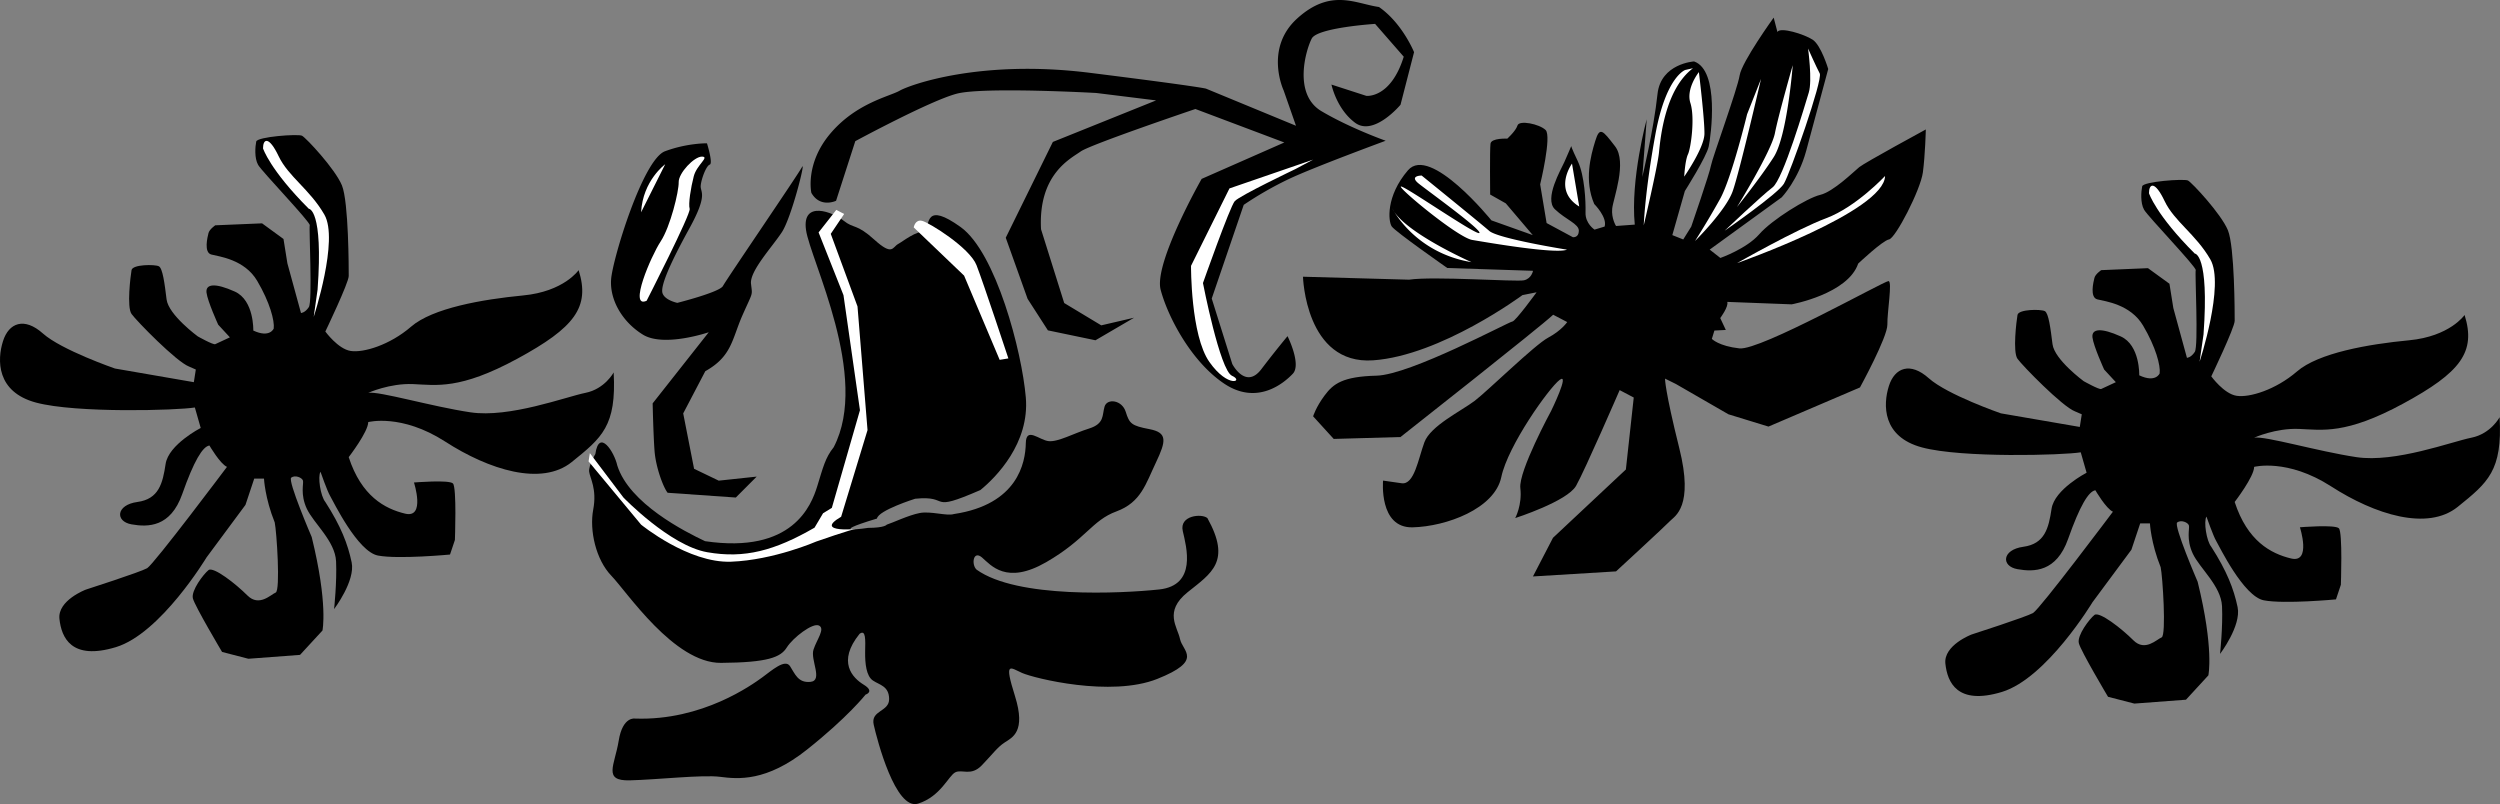
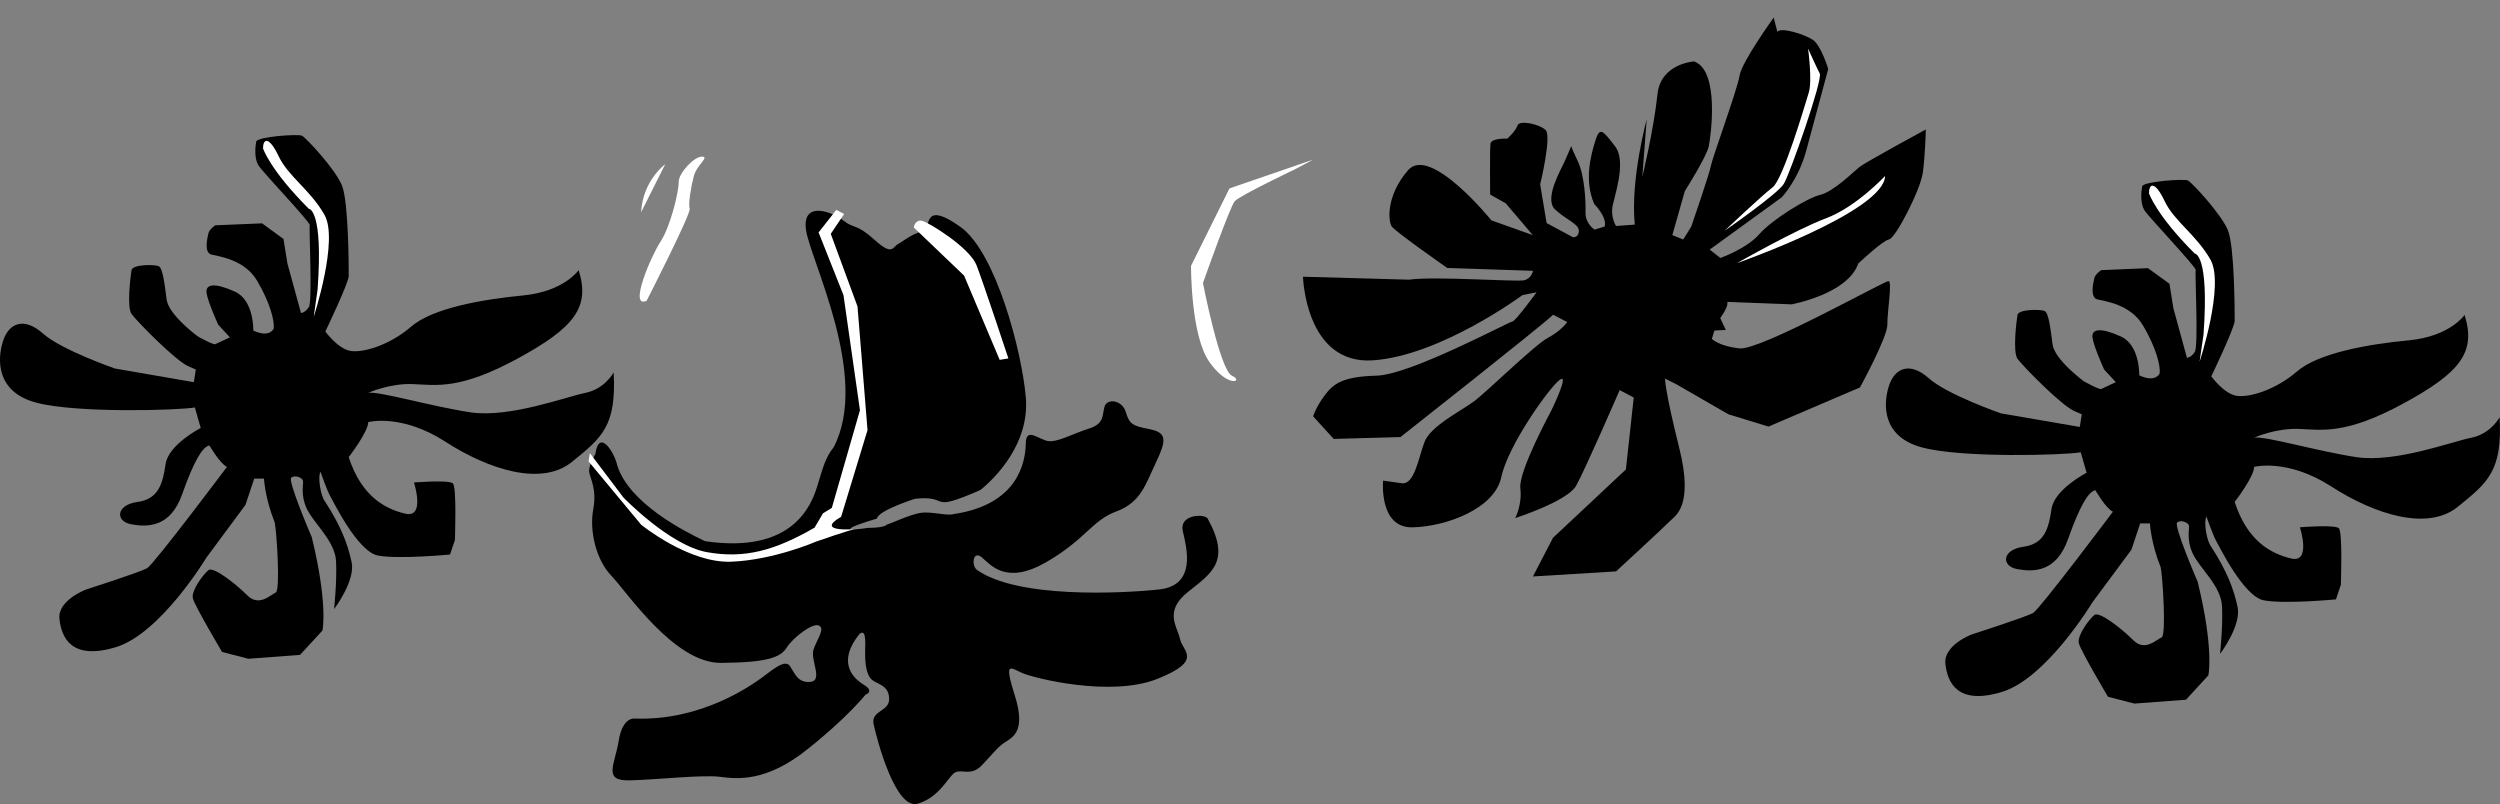
<svg xmlns="http://www.w3.org/2000/svg" width="163.617" height="52.627">
  <rect width="100%" height="100%" fill="#808080" stroke="none" />
  <path d="M57.394 33.938c.09-.54 2.5-1.297 2.5-1.297 2.406-.242.734.969 4.27-.57 1.023-.832 3.23-3.067 2.972-6.063-.254-3-1.949-9.48-4.265-11.148-2.32-1.664-2.035-.215-2.305.297-.617-.063-1.43.617-1.793.816-.367.203-.352.797-1.543-.281-1.195-1.082-1.332-.7-2.02-1.25-.683-.555-2.734-1.367-2.46.601.273 1.965 4.214 9.621 1.812 14.227-.555.687-.695 1.328-1.078 2.558-.383 1.235-1.602 4.438-7.34 3.59-1.308-.617-4.965-2.465-5.746-4.957-.191-.879-1.195-2.445-1.434-.746 0 0-.449.738-.406 1.153.047.414.524 1.12.266 2.484-.258 1.363.176 3.281 1.187 4.328 1.016 1.05 4.106 5.727 7.176 5.703 3.074-.023 3.906-.367 4.305-1.008.398-.636 1.707-1.648 2.113-1.433.41.215-.144.902-.363 1.57-.219.664.636 2.023-.192 2.113-.828.086-1.023-.535-1.347-1.03-.328-.497-1.196.288-1.82.741-.63.453-3.9 2.844-8.31 2.692 0 0-.82-.172-1.081 1.449-.262 1.621-1.055 2.64.726 2.594 1.785-.043 4.758-.38 5.914-.23 1.16.148 3.016.339 5.684-1.782 2.672-2.121 3.832-3.598 3.832-3.598s.625-.195-.117-.648-1.754-1.5-.274-3.332c.418-.305.38.394.364 1.168-.012.773.074 1.601.511 1.89.43.293 1.051.356 1.059 1.207.012.852-1.227.727-1.008 1.688.215.957 1.422 5.625 2.903 5.16 1.476-.465 1.992-1.824 2.433-2.047.442-.226 1.027.278 1.738-.46.711-.735 1-1.169 1.5-1.497.496-.328 1.403-.695.672-3.031-.734-2.336-.328-1.867.465-1.516.793.348 5.805 1.598 8.844.39 3.043-1.21 1.66-1.804 1.492-2.605-.164-.804-1.078-1.8.492-3.066 1.574-1.262 2.875-2.012 1.301-4.852-.355-.316-1.855-.187-1.613.848.238 1.035.941 3.55-1.543 3.82-2.48.262-9.301.606-11.95-1.296-.355-.317-.234-1.297.352-.797.582.5 1.59 1.812 4.2.308 2.605-1.504 2.988-2.734 4.6-3.324 1.61-.594 1.915-1.8 2.587-3.207.668-1.406.758-1.95-.426-2.176-1.184-.226-1.312-.36-1.555-1.136-.242-.778-1.222-.899-1.386-.336-.164.566.004 1.109-1.008 1.43-1.012.316-2.028.89-2.645.827-.62-.062-1.48-.968-1.5.13-.023 1.292-.535 4.015-4.703 4.64-.469.148-1.52-.207-2.242-.066-.727.14-1.77.64-2.156.761 0 0-.11.207-1.219.211 0 0-2.938.453.578-.61" />
-   <path d="m49.523 31.192-1.367 1.37-4.461-.312c-.277-.34-.77-1.64-.856-2.726-.082-1.086-.125-3.125-.125-3.125l3.672-4.656s-2.933 1.007-4.312.156c-1.38-.852-2.18-2.313-2.078-3.625.097-1.313 2.074-7.836 3.527-8.375 1.457-.543 2.746-.52 2.746-.52s.414 1.324.18 1.395c-.23.074-.555.945-.59 1.383-.035.441.508.527-.746 2.8-1.254 2.278-1.902 3.762-1.754 4.227.148.469.969.637.969.637s2.777-.7 2.988-1.106c.215-.41 4.902-7.27 5.172-7.781.265-.512-.68 3.289-1.317 4.262-.636.968-2.109 2.543-2.02 3.37.09.825.15.466-.554 2.055-.699 1.586-.691 2.696-2.437 3.672l-1.446 2.762.711 3.625 1.614.777 2.484-.265m3.578-18.571s-.43-1.918 1.258-3.898c1.687-1.984 3.863-2.41 4.516-2.785.652-.375 5.25-2.074 12.457-1.172 7.21.902 7.597 1.035 7.597 1.035l5.89 2.43-.808-2.313s-1.293-2.758.91-4.73c2.2-1.973 3.809-.942 5.329-.73 1.53 1.058 2.296 2.956 2.296 2.956l-.886 3.442s-1.742 2.082-2.965 1.183c-1.223-.898-1.555-2.504-1.555-2.504l2.285.739s1.594.183 2.446-2.563l-1.875-2.148s-3.77.242-4.145.957c-.375.715-1.25 3.64.637 4.758 1.89 1.117 4.2 1.933 4.2 1.933s-4.677 1.723-6.317 2.496a22.92 22.92 0 0 0-2.973 1.7l-2.094 6.132 1.344 4.282s.871 1.695 1.902.343A69.668 69.668 0 0 1 84.265 22s.926 1.852.344 2.461c-.578.61-2.332 2.098-4.5.64-2.168-1.456-3.691-4.401-4.148-6.136-.461-1.738 2.683-7.258 2.683-7.258l5.41-2.382-5.82-2.192s-6.879 2.328-7.508 2.781c-.629.454-2.789 1.473-2.594 5.09l1.516 4.828 2.426 1.461 2.148-.5-2.527 1.477-3.113-.649-1.329-2.062-1.43-4 3.083-6.27 6.758-2.718-3.914-.485s-7.399-.414-9.137.047c-1.738.457-6.637 3.106-6.637 3.106l-1.258 3.902s-1.039.496-1.617-.52" />
  <path fill="#fff" d="m65.425 23.551.57-.094s-1.64-4.957-2.085-6.101c-.446-1.145-3.098-2.79-3.563-2.903-.46-.109-.547.43-.547.43l3.297 3.156 2.328 5.512M55.05 33.82l1.727-5.671-.656-8.094-1.75-4.75.875-1.3-.512-.27-1.16 1.476 1.629 4.106 1.078 7.531-1.84 6.39-.574.352-.559.945c-2.61 1.504-4.578 2.036-7.023 1.606-2.446-.43-5.485-3.582-5.485-3.582l-2.195-2.902-.086.539 3.438 4.14s3.101 2.532 5.89 2.426c2.79-.105 5.574-1.32 5.574-1.32s2.348-.824 2.645-.832c.297-.008-2.934.324-1.016-.79M42.32 19.684s2.914-5.703 2.816-6.016c-.097-.312.075-1.39.27-2.136.195-.747 1.055-1.274.539-1.282-.516-.011-1.543 1.082-1.527 1.676.015.594-.543 2.906-1.18 3.875-.637.969-2.117 4.43-.918 3.883m-.363-5.789 1.578-3.145s-1.465 1.059-1.578 3.145M84.77 11.07s-3.645 1.739-3.958 2.094c-.316.356-2.082 5.36-2.082 5.36s1.11 5.722 1.902 6.07c.797.352-.246.848-1.48-.902s-1.203-6.293-1.203-6.293l2.515-5.067 5.48-1.886-1.175.625" />
  <path d="M21.293 21.696s1.53-3.188 1.53-3.633c0-.45 0-4.844-.445-5.93-.445-1.082-2.359-3.125-2.613-3.25-.254-.129-2.933.063-2.996.383-.066.316-.129 1.082.125 1.527.258.446 3.445 3.762 3.379 3.953-.062.192.191 4.973-.062 5.356-.254.383-.512.383-.512.383l-.89-3.25-.255-1.594-1.402-1.023-3.063.128s-.382.258-.445.512c-.062.254-.32 1.274.192 1.402.507.13 2.167.317 2.996 1.72.828 1.402 1.148 2.616 1.082 3.124 0 0-.254.637-1.336.13 0 0 .062-1.977-1.211-2.552-1.278-.574-1.914-.511-1.852.063.067.574.766 2.105.766 2.105l.765.828s-.828.383-.957.446c-.125.066-1.144-.508-1.144-.508s-1.914-1.402-2.043-2.422c-.125-1.023-.254-2.043-.508-2.168-.254-.129-1.723-.129-1.785.254-.066.383-.32 2.422 0 2.867.32.45 2.93 3.125 3.762 3.442l.445.195-.129.828-5.164-.894s-3.504-1.211-4.715-2.293c-1.215-1.086-2.234-.704-2.613.507-.383 1.211-.445 3.317 2.164 4.016 2.617.703 9.246.512 10.394.32l.383 1.34s-2.105 1.082-2.297 2.356c-.191 1.277-.445 2.296-1.847 2.488-1.403.191-1.469 1.273-.383 1.465 1.082.191 2.55.191 3.316-1.977.762-2.164 1.336-3.12 1.782-3.183 0 0 .703 1.207 1.148 1.398 0 0-4.781 6.375-5.227 6.633-.445.254-4.015 1.402-4.015 1.402s-1.848.7-1.723 1.91c.13 1.215.766 2.743 3.7 1.852 2.93-.895 5.925-5.867 5.925-5.867l2.551-3.442.574-1.722h.637s.062 1.277.703 2.87c.125.575.383 4.462.063 4.59-.317.13-1.082.954-1.848.192-.766-.766-2.23-1.914-2.55-1.66-.321.258-1.15 1.34-1.02 1.851.128.508 1.91 3.504 1.91 3.504l1.722.446 3.38-.254 1.468-1.594s.379-1.719-.703-6.117c0 0-1.594-3.7-1.34-3.89.258-.192.703 0 .766.19.062.192-.192.891.254 1.848.449.957 1.851 2.106 1.914 3.442.062 1.34-.13 3.125-.13 3.125s1.403-1.848 1.15-3.059c-.255-1.21-.7-2.36-1.723-3.953-.317-.383-.508-1.656-.317-1.977 0 0 .445 1.278.637 1.594.191.32 1.785 3.633 3.125 3.89 1.336.255 4.715-.066 4.715-.066l.32-.953s.129-3.445-.129-3.7c-.254-.253-2.55-.062-2.55-.062s.765 2.356-.571 2.04c-1.34-.32-2.871-1.149-3.7-3.7 0 0 1.278-1.656 1.278-2.293 0 0 2.164-.574 5.035 1.274 2.867 1.851 6.309 2.933 8.285 1.34 1.977-1.594 2.934-2.36 2.743-5.864 0 0-.575 1.082-1.848 1.336-1.277.258-4.973 1.657-7.523 1.274-2.551-.38-5.993-1.399-6.692-1.274 0 0 1.402-.636 2.93-.574 1.531.066 3.058.383 6.82-1.656 3.762-2.04 4.785-3.38 4.02-5.801 0 0-.957 1.402-3.637 1.656-2.676.258-5.926.828-7.328 2.043-1.403 1.211-3.125 1.719-3.953 1.59-.828-.125-1.66-1.273-1.66-1.273" />
  <path fill="#fff" d="M17.214 9.711s.446 1.403 2.997 3.953c0 0 .957 0 .574 5.29l-.254 1.785s1.656-5.036.699-6.692c-.957-1.66-2.36-2.488-2.996-3.828-.637-1.336-1.02-1.144-1.02-.508" />
  <path d="M144.722 24.63s1.531-3.188 1.531-3.634c0-.449 0-4.847-.445-5.93-.45-1.081-2.36-3.124-2.613-3.253-.258-.125-2.934.066-2.996.383-.067.32-.13 1.086.125 1.53.254.446 3.441 3.763 3.379 3.954-.063.191.191 4.973-.063 5.355-.254.383-.512.383-.512.383l-.89-3.254-.254-1.593-1.406-1.02-3.059.129s-.383.254-.445.508c-.063.258-.32 1.277.191 1.406.508.125 2.168.316 2.996 1.719.828 1.402 1.149 2.613 1.082 3.125 0 0-.254.637-1.336.125 0 0 .063-1.973-1.214-2.547-1.274-.574-1.91-.512-1.848.062.066.575.765 2.106.765 2.106l.766.828s-.828.383-.957.445c-.125.063-1.148-.511-1.148-.511s-1.91-1.403-2.04-2.422c-.128-1.02-.253-2.04-.507-2.164-.258-.13-1.723-.13-1.785.254-.067.382-.32 2.421 0 2.867.316.445 2.93 3.125 3.761 3.441l.446.192-.13.828-5.163-.89s-3.504-1.212-4.72-2.298c-1.21-1.082-2.23-.699-2.612.512-.383 1.21-.446 3.316 2.168 4.016 2.613.703 9.246.511 10.39.32l.383 1.336s-2.102 1.086-2.293 2.36c-.191 1.277-.445 2.296-1.851 2.487-1.399.192-1.465 1.274-.38 1.465 1.083.192 2.547.192 3.313-1.976s1.34-3.121 1.785-3.188c0 0 .703 1.211 1.149 1.403 0 0-4.782 6.375-5.227 6.629-.45.257-4.02 1.406-4.02 1.406s-1.847.699-1.718 1.91c.129 1.21.765 2.742 3.7 1.851 2.929-.894 5.925-5.867 5.925-5.867l2.55-3.441.575-1.723h.637s.062 1.278.703 2.871c.125.57.379 4.461.062 4.59-.32.125-1.082.953-1.847.192-.766-.766-2.23-1.914-2.551-1.66-.32.253-1.149 1.34-1.02 1.847.125.512 1.91 3.508 1.91 3.508l1.723.445 3.379-.254 1.465-1.593s.383-1.723-.7-6.122c0 0-1.593-3.695-1.34-3.886.255-.192.704 0 .766.191.063.192-.191.89.254 1.848.446.957 1.848 2.105 1.914 3.441.063 1.34-.129 3.125-.129 3.125s1.403-1.847 1.149-3.062c-.254-1.207-.703-2.356-1.723-3.95-.316-.382-.508-1.66-.316-1.976 0 0 .445 1.273.637 1.594.19.316 1.785 3.632 3.12 3.886 1.34.258 4.72-.062 4.72-.062l.32-.957s.125-3.442-.13-3.695c-.253-.258-2.55-.067-2.55-.067s.766 2.36-.574 2.043c-1.336-.32-2.867-1.148-3.696-3.7 0 0 1.274-1.655 1.274-2.296 0 0 2.168-.57 5.039 1.277 2.867 1.848 6.309 2.934 8.285 1.34 1.977-1.594 2.934-2.36 2.742-5.867 0 0-.574 1.086-1.847 1.34-1.278.254-4.973 1.656-7.524 1.273-2.55-.383-5.992-1.402-6.695-1.273 0 0 1.402-.637 2.933-.574 1.532.062 3.06.382 6.82-1.657 3.763-2.039 4.782-3.379 4.02-5.8 0 0-.957 1.402-3.636 1.656-2.676.254-5.93.828-7.332 2.039-1.403 1.21-3.122 1.723-3.95 1.594-.832-.125-1.66-1.274-1.66-1.274" />
  <path fill="#fff" d="M140.644 12.645s.445 1.402 2.996 3.95c0 0 .957 0 .574 5.292l-.257 1.785s1.66-5.035.703-6.695c-.957-1.656-2.36-2.484-2.996-3.824-.637-1.34-1.02-1.149-1.02-.508" />
  <path d="m109.664 25.121 3.457 1.993 2.62.804 5.989-2.562s1.813-3.313 1.793-4.117c-.016-.809.336-2.832.074-2.844-.262-.016-8.398 4.558-9.754 4.406-1.355-.148-1.808-.621-1.808-.621l.168-.547.746-.039-.364-.777s.567-.762.458-1.059l4.218.16s3.676-.676 4.352-2.668c0 0 1.597-1.508 2.02-1.582.421-.07 2.058-3.234 2.214-4.386.153-1.153.192-2.81.192-2.81s-4 2.173-4.356 2.466c-.355.289-1.695 1.613-2.558 1.816-.86.203-3.165 1.63-3.989 2.578-.824.946-2.543 1.551-2.543 1.551l-.699-.547 4.715-3.422s1.082-1.136 1.601-3.043c.516-1.906 1.442-5.355 1.442-5.355s-.461-1.543-1.012-1.914c-.555-.367-2.14-.856-2.312-.508l-.246-.941s-2.086 2.894-2.227 3.78c-.14.895-1.785 5.388-1.875 5.895-.086.508-1.293 4.004-1.293 4.004l-.523.84-.715-.285.82-2.883s1.418-2.234 1.563-2.922c.144-.687.726-4.976-.961-5.562 0 0-2.176.133-2.391 2.133-.254 2.379-.996 5.43-.996 5.43l.289-3.778s-1.074 3.937-.781 6.895l-1.227.09s-.316-.497-.25-1.141c.067-.649.996-3.032.184-4.078-.813-1.051-1-1.309-1.297-.332-.3.972-.727 2.578-.063 4.113 0 0 .868.867.68 1.476l-.66.2s-.613-.391-.59-1.118c.02-.726-.059-2.418-.504-3.355-.449-.938-.43-.996-.43-.996s-.246.59-.457 1.058c-.21.47-1.335 2.391-.613 3.079.723.691 1.578.953 1.567 1.414-.008.464-.391.414-.391.414l-1.719-.926-.422-2.531s.77-3.164.356-3.559c-.41-.394-1.727-.664-1.84-.297-.113.367-.668.863-.668.863s-1.047-.054-1.098.329c-.054.386-.023 3.328-.023 3.328l1.023.578 1.766 2.078-2.707-.965s-4.012-4.965-5.461-3.277c-1.453 1.691-1.293 3.34-1.062 3.676.23.34 3.636 2.718 3.636 2.718l5.61.184s-.09.508-.59.621c-.504.113-5.918-.281-7.524-.04l-6.941-.194s.16 5.78 4.59 5.472c4.426-.308 9.777-4.27 9.777-4.27l.922-.183s-1.387 1.91-1.586 1.914c-.203.004-6.672 3.488-8.887 3.543-2.218.055-2.832.531-3.398 1.293-.567.758-.754 1.367-.754 1.367l1.348 1.48 4.37-.124s9.145-7.2 9.993-8.004l.918.48s-.371.555-1.246 1.02c-.875.465-3.93 3.46-4.801 4.129-.871.664-2.906 1.64-3.3 2.719-.4 1.082-.66 2.8-1.489 2.68-.832-.122-1.215-.173-1.215-.173s-.289 3.11 1.93 3.059c2.215-.055 5.375-1.219 5.808-3.29.434-2.066 3.125-5.839 3.817-6.359.695-.523-.555 2.028-.555 2.028s-2.14 3.945-2.016 5.05c.13 1.106-.335 1.965-.335 1.965s3.402-1.093 3.984-2.113c.578-1.023 2.851-6.262 2.851-6.262l.922.485-.515 4.71-4.77 4.47-1.312 2.53 5.437-.331s3.258-3 3.551-3.313c.297-.308 1.55-.922.59-4.75-.957-3.832-.934-4.554-.934-4.554l.692.343" />
  <path fill="#fff" d="M123.37 11.52s-1.886 2.023-3.843 2.758c-1.961.73-5.84 2.941-5.84 2.941s9.64-3.379 9.684-5.7m-10.501 3.583s3.473-2.402 3.88-3.078c.406-.676 2.558-6.817 2.347-7.215-.215-.399-.765-1.633-.765-1.633s.289 2.09.047 2.879c-.243.793-1.676 5.688-2.372 6.21-.691.52-3.136 2.837-3.136 2.837" />
-   <path fill="#fff" d="M117.328 4.27s-.352 4.625-1.246 6.015c-.895 1.395-2.403 3.266-2.403 3.266s2.254-3.644 2.485-4.84c.234-1.195 1.164-4.441 1.164-4.441m-2.988 3.215s-1.008 4.16-1.762 5.527a55.57 55.57 0 0 1-1.645 2.762s2.008-1.985 2.461-3.246c.453-1.262 1.86-7.364 1.86-7.364l-.915 2.32m-4.113 4.075s1.305-1.867 1.324-2.797c.016-.926-.363-4.043-.363-4.043s-.86 1.07-.555 2.027c.305.961.032 2.946-.16 3.352-.191.41-.246 1.46-.246 1.46m.07-6.98s-1.257.415-1.953 4.2c-.695 3.789-.765 5.968-.765 5.968s.898-3.793.996-4.761c.097-.973.402-4.145 2.226-5.52l-.504.113m-6.941 8.938-.473-2.809s-1.27 1.743.473 2.809m-.801 2.824s-4.511-.719-5.09-1.23c-.578-.508-4.421-3.621-4.421-3.621s-.868 0-.168.546c.699.551 4.082 2.989 3.949 3.211-.137.227-4.914-3.105-5.137-3.039-.219.067 3.711 3.336 4.664 3.496.95.16 5.445.938 6.203.637m-11.437-2.707s1.441 2.906 5.187 3.524c0 0-4.465-1.97-5.187-3.524" />
</svg>